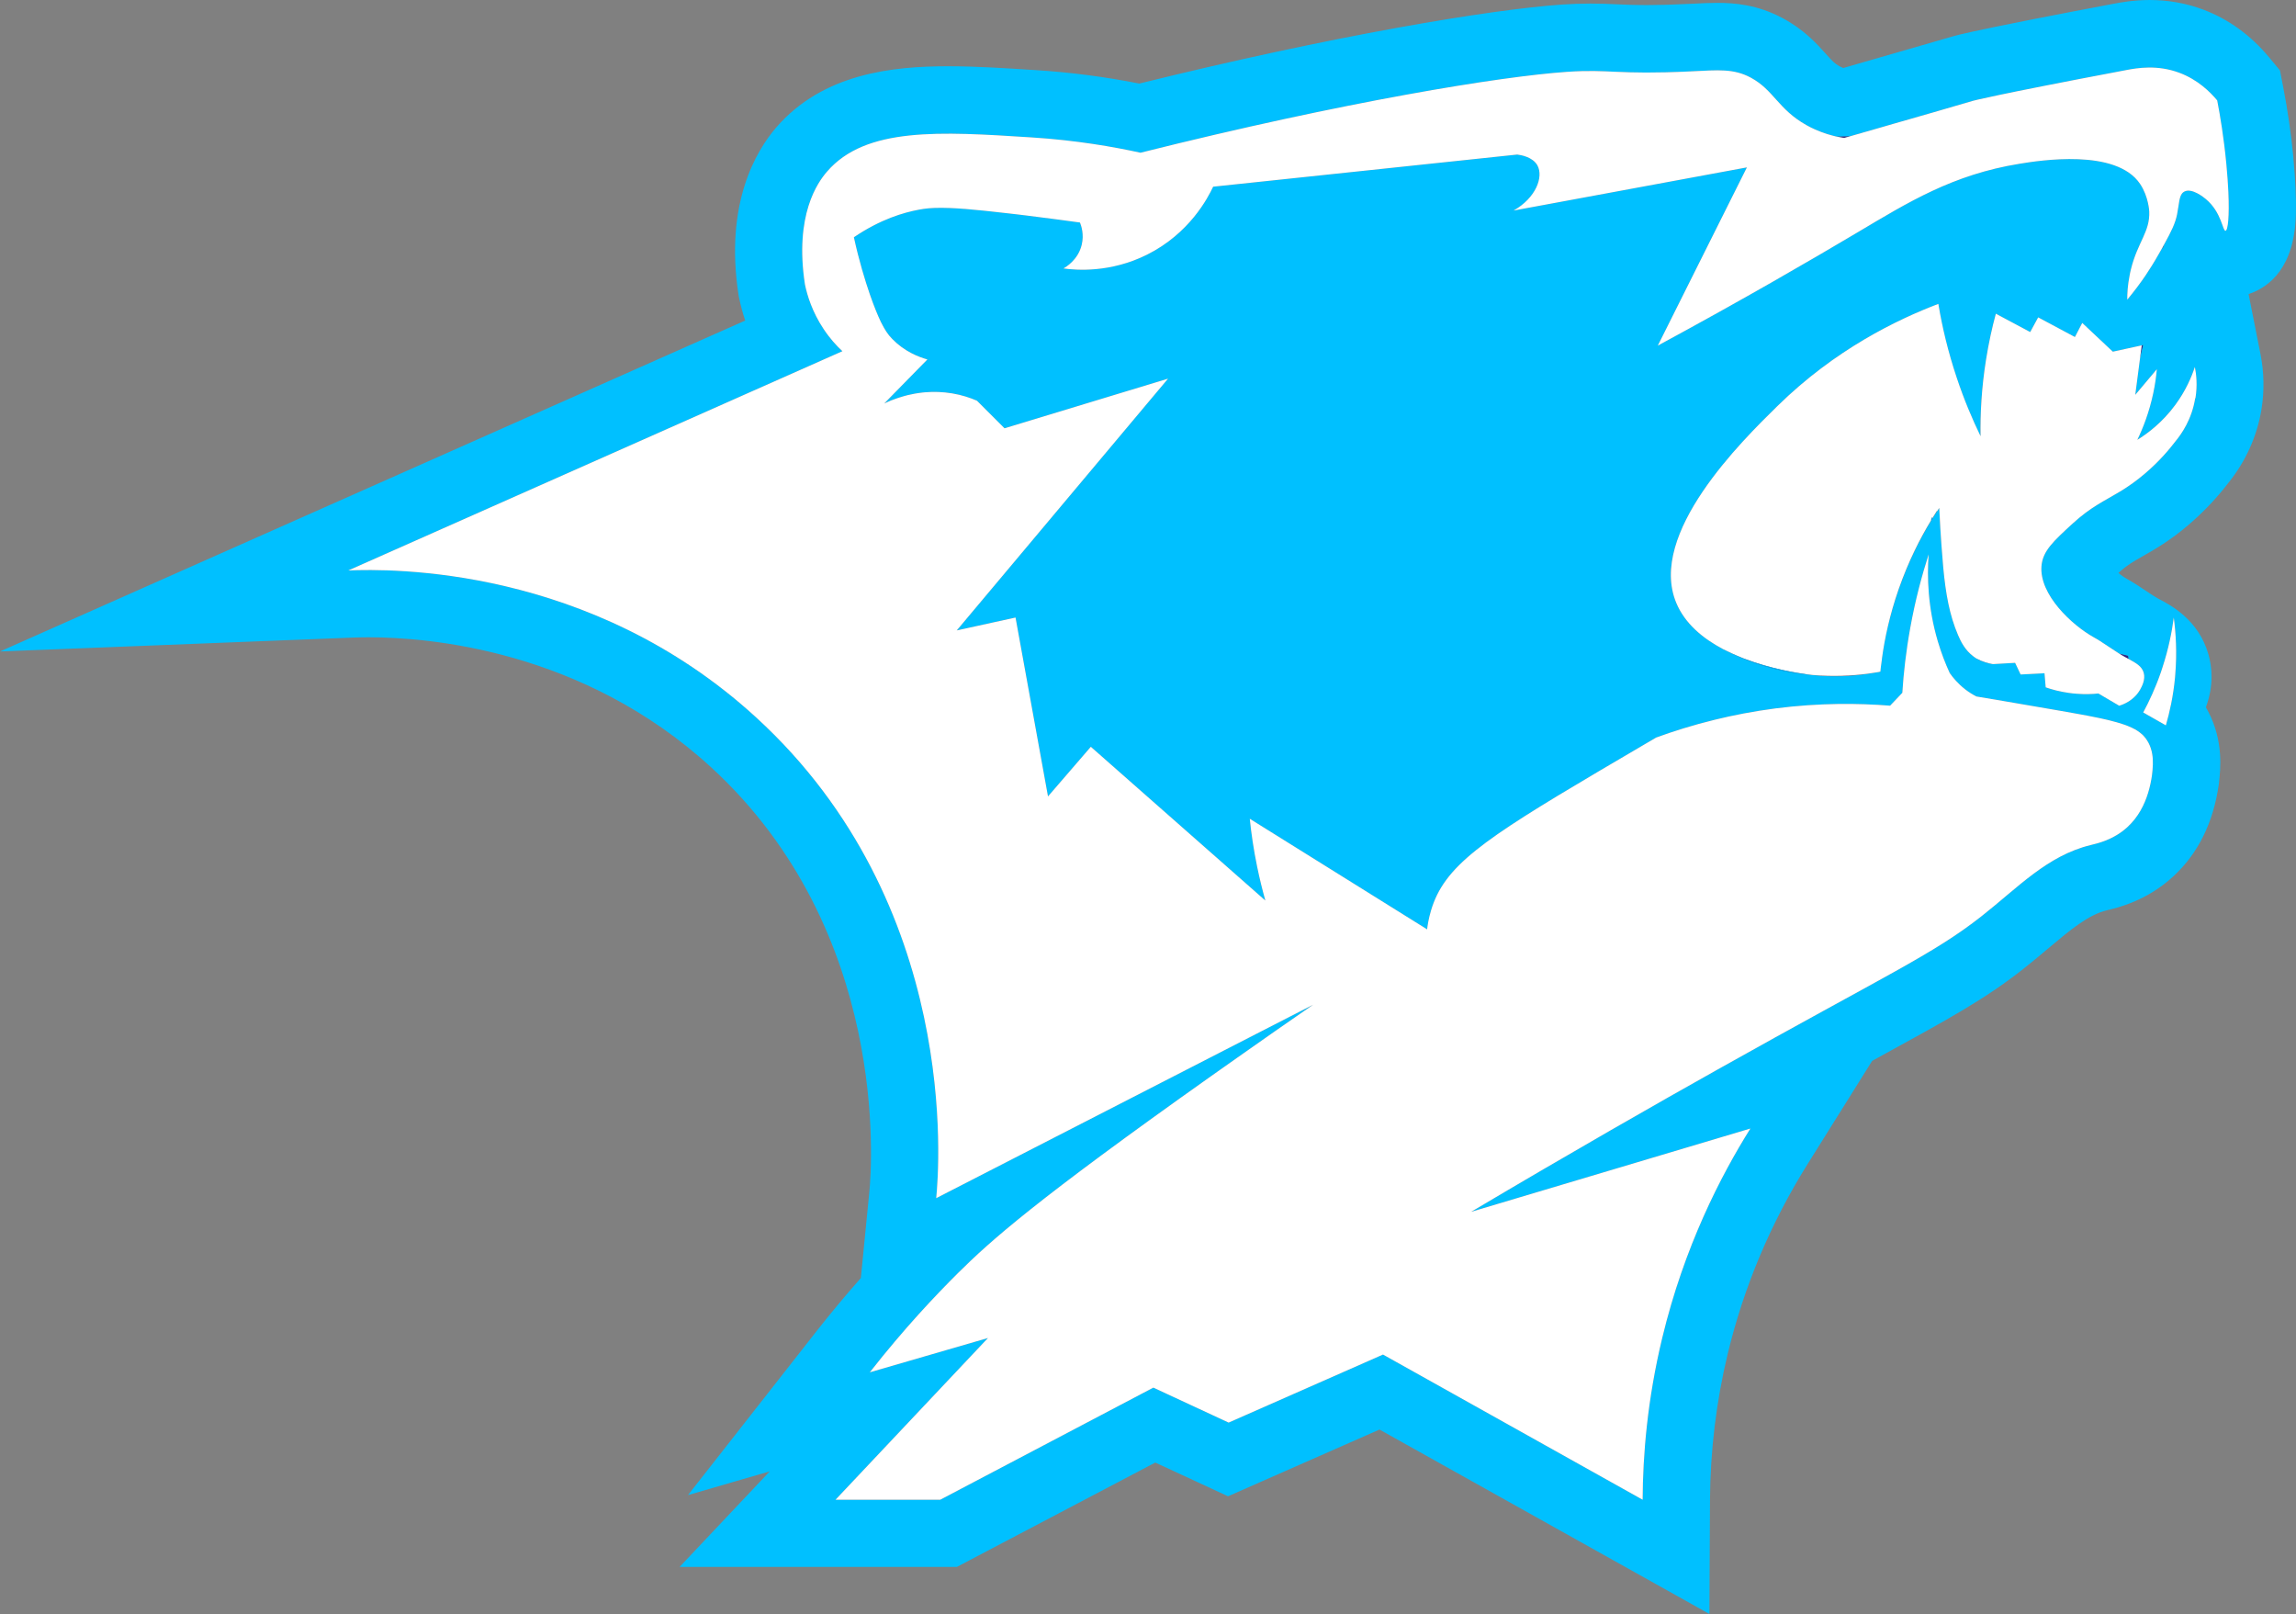
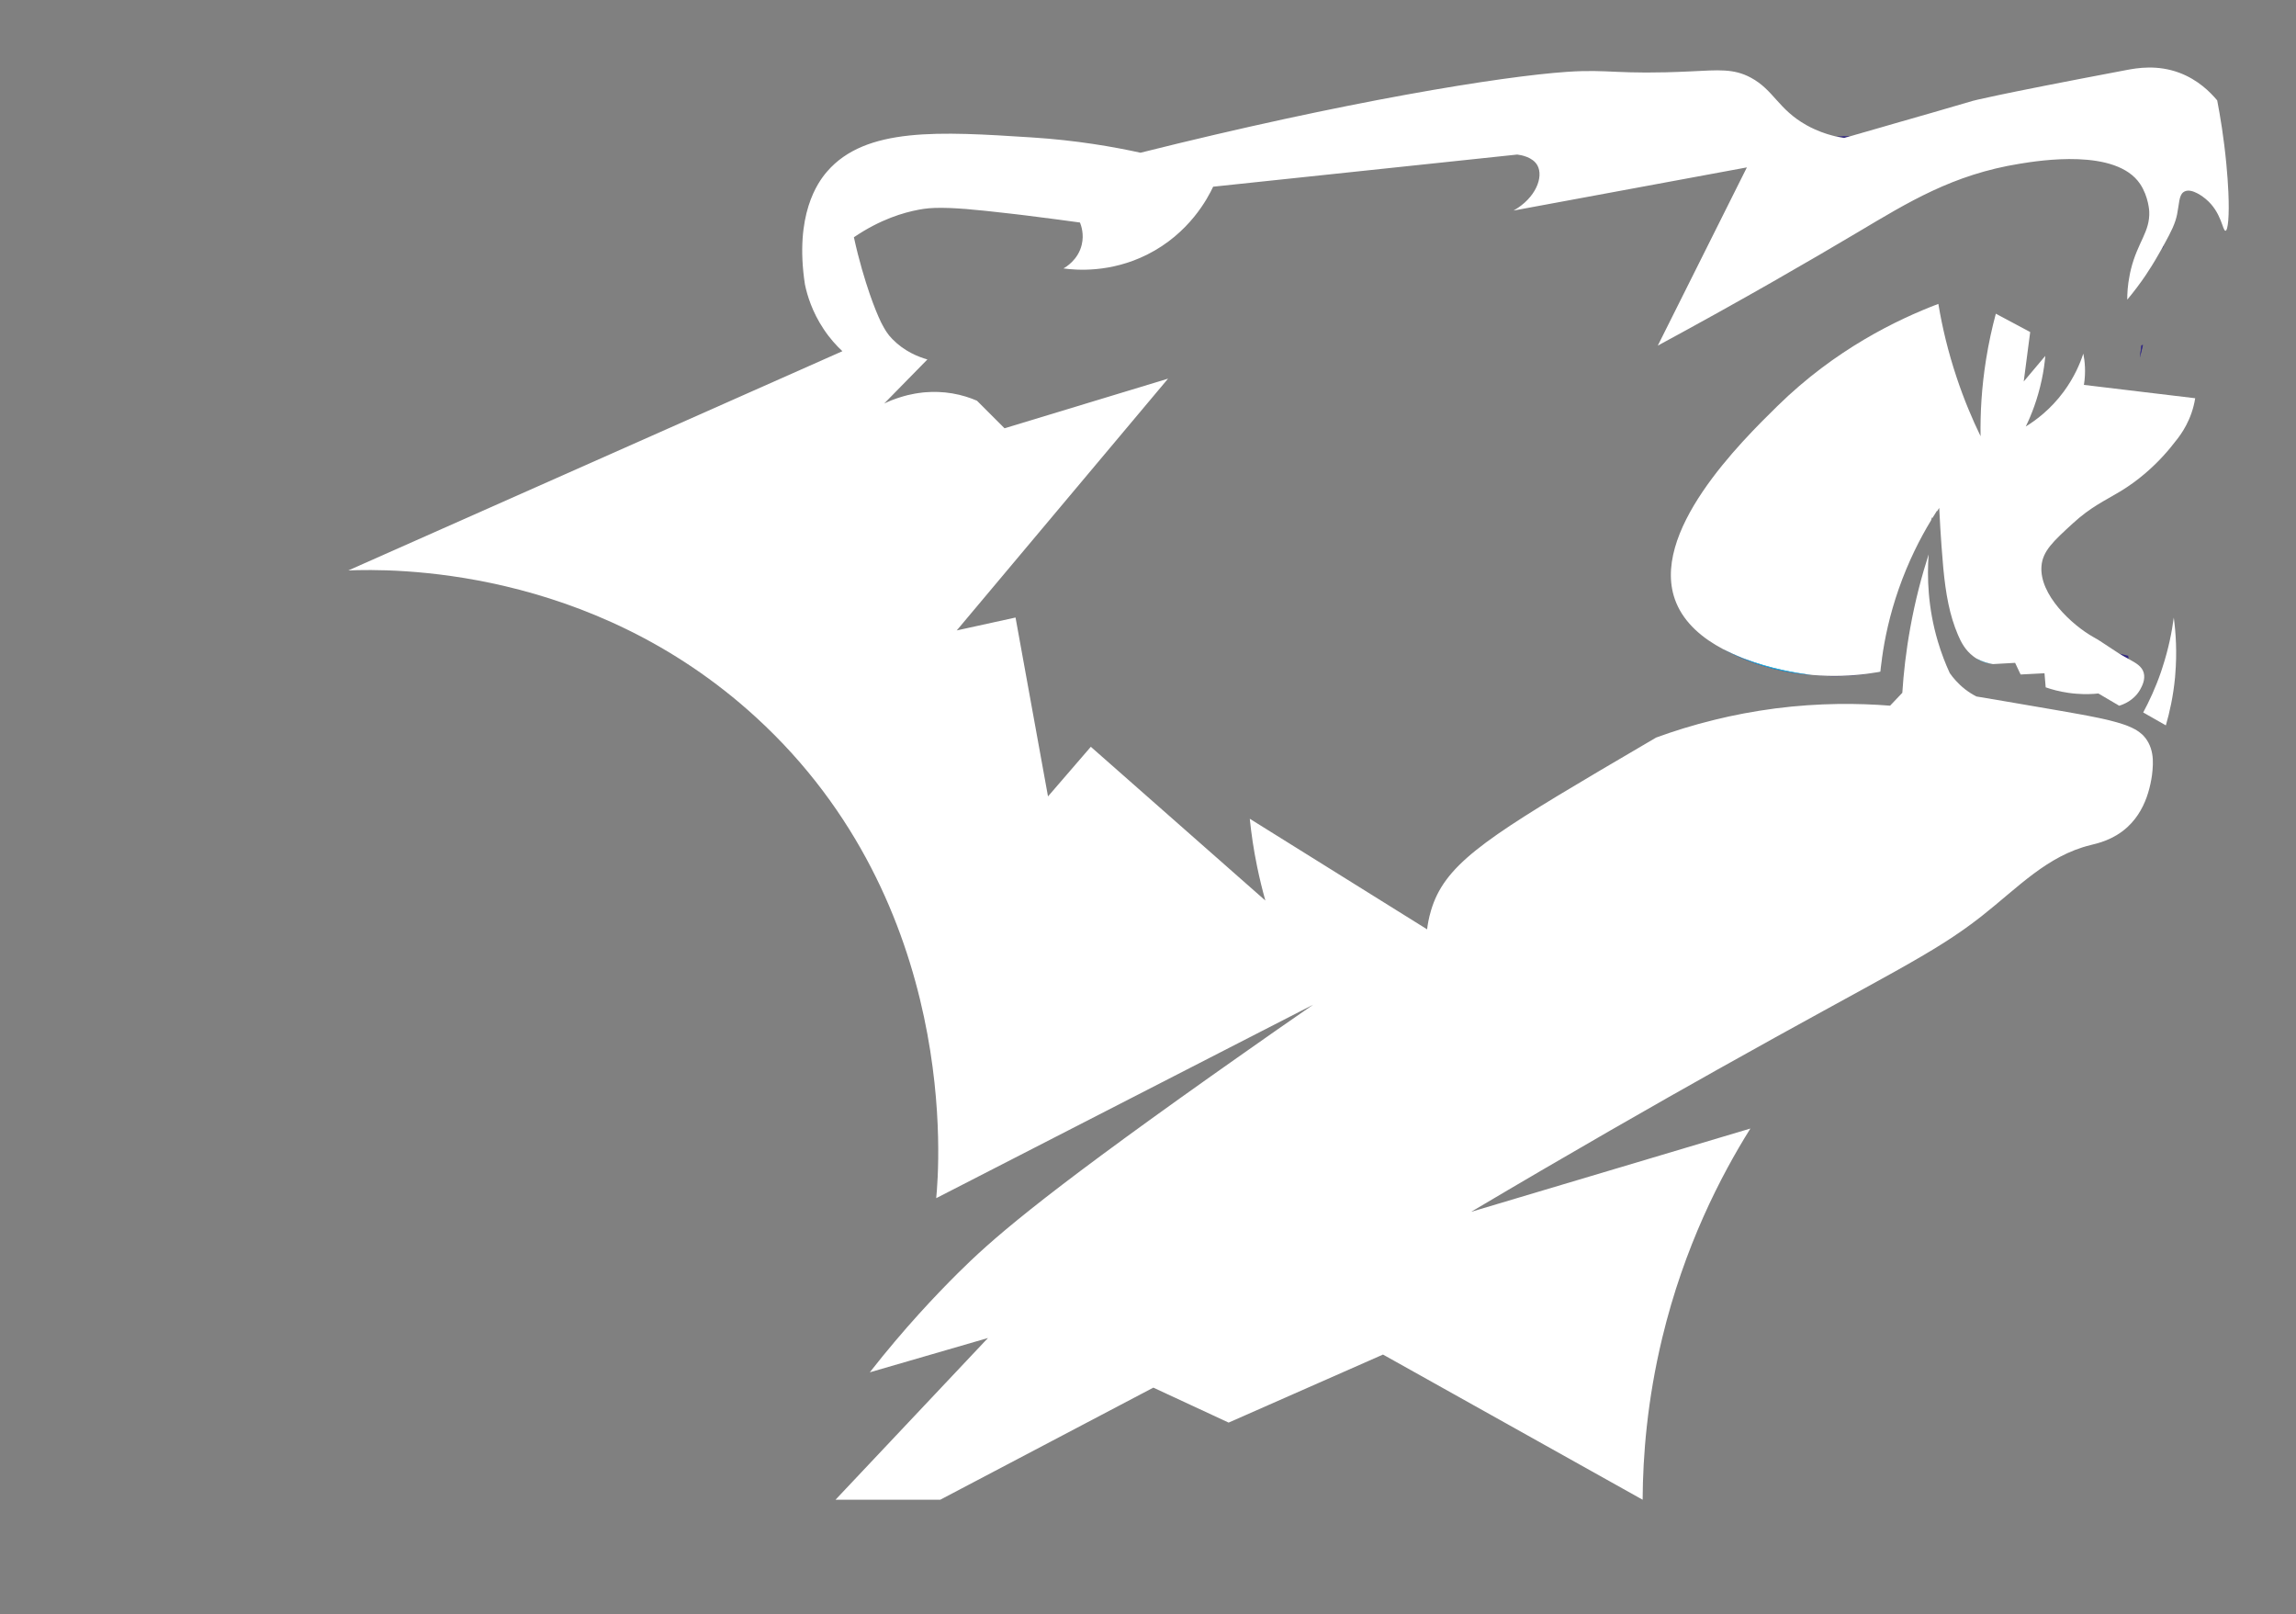
<svg xmlns="http://www.w3.org/2000/svg" id="Livello_1" viewBox="0 0 425.7 299.18">
  <rect x="0" y="0" width="425.7" height="299.18" fill="#808080" stroke="none" />
  <defs>
    <style>
      .cls-1 {
        fill: #fff;
      }

      .cls-2 {
        fill: #312783;
      }

      .cls-3 {
        fill: #00c0ff;
      }
    </style>
  </defs>
  <g>
-     <path class="cls-2" d="M335.5,125.08c-.06,0-.12-.02-.18-.02-.07,0-.12-.02-.19-.02-2.07-.27-6.85-1.05-11.72-2.9-.16-.06-.32-.12-.47-.18-.75-.29-1.5-.62-2.23-.96,5.79,2.81,10.99,3.76,14.97,4.12-.07,0-.12-.02-.18-.02v-.02ZM348.33,124.56c.09,0,.17-.02.27-.04v-.02c-.09.02-.17.03-.27.06ZM358.23,96.07c-.02-.08-.03-.16-.05-.22-.06.2-.12.4-.17.6-.02.07-.04.14-.07.21.11-.17.21-.33.31-.5,0-.02-.02-.06-.02-.08h0ZM366.47,122.08c.58.36,1.16.59,1.7.75.26.07.51.13.73.17.1.02.18.03.27.05.07.02.12.02.19.02-.75-.13-1.79-.39-2.89-1h0ZM394.58,121.56c-.53-.14-1.08-.27-1.65-.4.41.26.82.5,1.25.73.17.09.32.17.48.26-.03-.2-.06-.39-.08-.59h0ZM397.05,64.01l-.3,2.28c.18-.78.37-1.56.57-2.34-.09.02-.17.04-.27.06h0ZM366.47,122.08c.58.36,1.16.59,1.7.75.26.07.51.13.73.17.1.02.18.03.27.05.07.02.12.02.19.02-.75-.13-1.79-.39-2.89-1h0ZM358.23,96.07c-.02-.08-.03-.16-.05-.22-.06.2-.12.4-.17.6-.02.07-.04.14-.07.21.11-.17.21-.33.31-.5,0-.02-.02-.06-.02-.08h0ZM348.33,124.56c.09,0,.17-.02.27-.04v-.02c-.09.02-.17.03-.27.06ZM335.5,125.08c-.06,0-.12-.02-.18-.02-.07,0-.12-.02-.19-.02-2.07-.27-6.85-1.05-11.72-2.9-.16-.06-.32-.12-.47-.18-.75-.29-1.5-.62-2.23-.96,5.79,2.81,10.99,3.76,14.97,4.12-.07,0-.12-.02-.18-.02v-.02Z" />
    <path class="cls-2" d="M397.31,63.96c-.19.78-.38,1.56-.57,2.34l.3-2.28c.09-.02.17-.04.27-.06h0Z" />
  </g>
  <g>
    <path class="cls-2" d="M394.58,121.56c-.53-.14-1.08-.27-1.65-.4.41.26.82.5,1.25.73.17.09.32.17.48.26-.03-.2-.06-.39-.08-.59h0ZM397.05,64.01l-.3,2.28c.18-.78.37-1.56.57-2.34-.09.02-.17.04-.27.06h0ZM401,45.76c-.02.16-.03.32-.06.47l.31-.93c-.08.15-.17.3-.25.46ZM340.49,25.28c.53.12,1.01.2,1.46.27.16-.04.32-.09.52-.15.19-.06.4-.12.63-.18-.86.02-1.74.03-2.6.06h0ZM346.84,124.81c-.25.03-.51.07-.77.11-2.82.39-6.21.57-10.03.22,4.56.49,8.54.11,11.63-.47-.27.04-.56.09-.84.13h0ZM335.5,125.08c-.06,0-.12-.02-.18-.02-.07,0-.12-.02-.19-.02-4.65-.5-8.6-1.66-11.72-2.9-.16-.06-.32-.12-.47-.18-1.36-.55-2.54-1.11-3.55-1.62.44.23.88.46,1.32.67,5.79,2.81,10.99,3.76,14.97,4.12-.07,0-.12-.02-.18-.02v-.03Z" />
-     <path class="cls-3" d="M425.22,29.23c-.42-4.37-1.05-8.76-1.88-13.03l-.61-3.14-2.04-2.46c-3.4-4.08-7.5-7.05-12.19-8.82-3.14-1.18-6.48-1.78-9.93-1.78-3.02,0-5.47.47-6.65.69-5.95,1.12-10.71,2.04-14.52,2.79l-.97.19c-10.68,2.11-13.41,2.8-14.07,2.99-9.78,2.82-16.6,4.8-20.61,5.95-.24-.1-.48-.22-.71-.34-.89-.5-1.31-.95-2.52-2.3-1.7-1.89-4.02-4.47-7.97-6.59-4.7-2.53-8.96-2.85-12.14-2.85-1.42,0-2.86.07-4.39.15l-1.12.05c-2.84.14-5.28.21-7.49.21-2.35,0-4.08-.07-5.75-.15-1.5-.07-3.04-.13-4.8-.13-1.66,0-3.36.06-5.2.18-13.33.91-42.57,5.78-78.43,14.65-6.31-1.25-12.75-2.09-19.16-2.49-5.72-.37-11.12-.72-16.25-.72-10.3,0-23.25,1.3-31.94,11.39-3.7,4.31-9.53,14.05-6.96,30.91l.05.33.07.33c.3,1.42.67,2.82,1.13,4.18L0,120.76l65.09-2.56c1.1-.04,2.15-.07,3.24-.07,11.19,0,39.76,2.35,63.46,24.05,33.12,30.33,29.87,73.83,29.4,78.69l-1.58,16.03c-2.8,3.17-5.52,6.43-8.14,9.76l-23.91,30.48,15.16-4.4-16.71,17.71h51.41l36.78-19.34,13.49,6.25,28.08-12.37,61.17,34.19.11-21.13c.05-9.15,1.16-18.27,3.29-27.12,2.99-12.4,7.97-24.23,14.8-35.14l11.97-19.13c.19-.11.38-.22.57-.32,13.99-7.66,20.38-11.16,27.44-16.72,1.65-1.29,3.15-2.56,4.61-3.79,4.15-3.48,7.43-6.25,10.9-7.09l.15-.04c1.99-.47,7.28-1.75,12.13-6.21,4.61-4.23,7.45-9.96,8.47-17.04l.02-.18.02-.14v-.05c.28-2.49.86-7.67-1.96-13.11-.16-.3-.31-.58-.47-.86,1.51-4.06,1.14-7.52.45-9.89-1.82-6.28-6.85-8.97-9.01-10.11l-.34-.18c-.54-.29-1.29-.8-2.08-1.32-1.09-.73-2.32-1.56-3.77-2.37-.36-.2-.74-.46-1.11-.75-.12-.09-.24-.19-.36-.29.11-.1.22-.2.32-.28,1.37-1.21,2.47-1.83,4.2-2.82,2.25-1.28,5.06-2.88,8.49-5.81,2.37-2.03,4.57-4.28,6.55-6.72.27-.35.55-.7.82-1.05,3.23-3.98,5.36-8.72,6.16-13.71.54-3.38.47-6.82-.2-10.2l-2.2-11.09c3.95-1.34,8.52-5.01,8.77-14.83.07-2.84-.09-6.45-.47-10.45h.01ZM400.66,124.57c.1-.28.19-.56.27-.83,1.14-3.47,1.76-6.63,2.11-9.27.38,2.84.62,6.45.27,10.59,0,.17-.02.36-.04.54-.33,3.43-.99,6.42-1.7,8.86-1.4-.8-2.8-1.59-4.2-2.39,1.12-2.09,2.29-4.59,3.29-7.49h0ZM407.01,73.82c-.63,3.97-2.59,6.69-3.63,7.95-1.12,1.47-2.99,3.72-5.68,6.01-1.54,1.31-2.89,2.25-4.16,3.05-.17.1-.32.2-.49.3-2.88,1.74-5.39,2.83-8.74,5.9-3.61,3.31-5.57,5.1-5.8,7.9-.43,5.31,5.65,10.94,9.67,13.19.42.22.81.47,1.21.72,1.19.75,2.34,1.57,3.53,2.32h0c.57.12,1.11.26,1.65.4.02.2.05.39.08.59,1.37.74,2.46,1.34,2.81,2.54.37,1.31-.36,2.6-.68,3.18-.31.53-.67.98-1.06,1.34-1.07,1.03-2.3,1.46-2.8,1.61-1.28-.76-2.57-1.51-3.86-2.27-1.11.12-2.47.17-4.01.05-.5-.03-1.01-.09-1.56-.17-1.64-.23-3.05-.62-4.2-1.02-.07-.86-.15-1.74-.22-2.61-1.48.08-2.95.16-4.43.23l-1.02-2.16c-1.36.07-2.72.15-4.08.23-.06,0-.12-.02-.17-.02-.07,0-.12,0-.19-.02-.09-.02-.17-.03-.27-.05-.22-.04-.47-.1-.73-.17-.53-.16-1.11-.39-1.7-.75-.18-.11-.37-.23-.53-.36-.02-.02-.04-.03-.07-.05-1.53-1.15-2.31-2.7-2.84-3.95-1.58-3.68-2.28-7.63-2.74-12.47-.12-1.3-.23-2.65-.33-4.09-.13-1.84-.29-4.22-.42-7.01-.14.21-.28.42-.42.65-.28.43-.57.88-.86,1.36-.1.17-.2.33-.31.5-2.1,3.49-4.34,7.93-6.15,13.25-1.52,4.49-2.4,8.63-2.9,12.18v.07c-.07.54-.14,1.07-.21,1.58-.02.27-.06.52-.08.77v.02c-.09.02-.17.03-.27.04-.04,0-.08.02-.12.02s-.08.02-.12.02c-.07,0-.12.02-.19.03-.06,0-.12.02-.18.03h-.02c-3.09.57-7.08.96-11.63.47-.05,0-.09,0-.14-.02-.06,0-.12,0-.18-.02h-.03c-3.98-.36-9.18-1.31-14.97-4.12-.44-.21-.88-.43-1.32-.67-3.75-1.98-7.08-4.75-8.67-8.58-5.32-12.84,12.13-29.96,18.74-36.45,10.75-10.55,22.22-16.05,29.86-18.96.02.09.03.19.05.29h0c.67,3.97,1.72,8.5,3.36,13.4,1.36,4.09,2.9,7.71,4.42,10.84-.07-4.14.17-8.96,1.02-14.25.49-3.07,1.12-5.9,1.81-8.46l3.28,1.75,3.09,1.65c.49-.91.98-1.81,1.48-2.72,1.36.72,2.74,1.46,4.1,2.19.91.48,1.8.96,2.71,1.45.45-.87.91-1.75,1.36-2.61,1.89,1.78,3.78,3.55,5.67,5.33,1.79-.39,3.58-.78,5.36-1.17.09-.02.17-.04.27-.06-.19.78-.38,1.56-.57,2.34l-.9,6.89,4-4.75c-.12,1.39-.33,2.89-.67,4.47-.76,3.56-1.9,6.47-2.95,8.62,1.82-1.12,4.59-3.14,7.04-6.47,1.95-2.65,3.03-5.21,3.63-7.04.27,1.36.5,3.39.11,5.79h-.04ZM412.63,42.77c-.55.07-.71-3.43-3.66-5.88-.32-.26-2.54-2.1-3.95-1.39-.08.04-.15.08-.22.14-.81.63-.75,2.14-1.15,4.11-.33,1.64-1.06,3.14-2.4,5.56l-.31.93c.02-.16.04-.32.06-.47-.25.44-.52.92-.81,1.43-.37.65-.77,1.34-1.23,2.07-.36.58-.75,1.19-1.17,1.81h0c-.96,1.41-2.08,2.92-3.38,4.47,0-1.1.07-2.65.44-4.49.07-.37.14-.74.24-1.13,1.26-5.1,3.56-6.95,3.4-10.73,0,0-.11-2.74-1.7-5.11-4.45-6.63-18.68-4.33-22.31-3.74-12.42,2-20.64,7.12-30.15,12.77-8.52,5.06-21.04,12.34-36.96,20.95,5.51-11.02,11.01-22.03,16.52-33.04-14.42,2.67-28.84,5.33-43.26,8,4.16-2.35,5.59-6.26,4.42-8.37-.86-1.55-3.01-1.92-3.74-2.01-18.8,1.99-37.58,3.98-56.38,5.96-.97,2.07-4.39,8.67-12.26,12.6-6.8,3.39-13.11,2.88-15.5,2.55.4-.22,2.74-1.57,3.4-4.42.45-1.91-.09-3.48-.33-4.09-2.34-.32-5.8-.79-10-1.31-.54-.07-1.06-.13-1.57-.19-.52-.06-1.01-.12-1.48-.17-.96-.11-1.85-.21-2.69-.3-.21-.02-.42-.05-.62-.07-.52-.06-1.01-.11-1.49-.16-.46-.05-.89-.09-1.31-.12-.26-.02-.51-.05-.75-.07s-.48-.05-.71-.07c-.27-.02-.52-.04-.77-.07h-.12c-.28-.02-.56-.04-.82-.06-.27-.02-.52-.03-.77-.05-.37-.02-.72-.03-1.05-.05-.47-.02-.91-.03-1.31-.03-2.05-.03-3.24.12-4.42.34-2.79.52-7.09,1.75-12.04,5.11.95,4.36,2.05,7.93,2.95,10.56.81,2.32,1.48,3.95,2.06,5.15.09.18.18.36.27.52.18.36.37.67.54.95.04.07.08.14.13.21.05.09.11.17.17.26.15.22.3.41.43.58.16.19.32.37.47.52.05.05.09.1.14.15,2.2,2.25,4.77,3.27,6.47,3.75-1.89,1.93-3.77,3.85-5.66,5.77-.78.8-1.57,1.61-2.35,2.4.12-.05.23-.11.36-.17.12-.05.26-.11.39-.17.16-.07.32-.14.5-.22.12-.04.25-.09.38-.14.17-.07.34-.13.52-.19.16-.06.32-.12.49-.17.02,0,.04-.02.07-.02.16-.05.32-.1.48-.15.19-.06.38-.12.58-.17.19-.06.4-.11.61-.16.41-.1.84-.19,1.29-.27.22-.03.46-.07.69-.11.21-.03.42-.06.63-.08.04,0,.08,0,.13-.02.18-.02.38-.03.57-.05,1.51-.12,3.16-.08,4.91.21,1.79.3,3.33.81,4.6,1.36l5.11,5.11,30.32-9.2-39.18,46.67,10.9-2.39,6.02,33.16,7.94-9.2c10.79,9.5,21.57,18.99,32.36,28.5-.55-1.96-1.07-4.07-1.53-6.3-.65-3.15-1.08-6.12-1.36-8.86,10.96,6.84,21.91,13.66,32.88,20.5.08-.71.27-1.97.72-3.48,2.42-8.19,9.41-13,31.05-25.79,3.82-2.26,7.39-4.36,10.69-6.28,3.14-1.15,6.79-2.31,10.91-3.31,3.41-.84,7.14-1.56,11.18-2.09,8.25-1.06,15.5-.97,21.29-.51.76-.8,1.51-1.59,2.27-2.39.23-3.64.68-7.68,1.47-12.03.92-5.11,2.14-9.67,3.41-13.63-.3,4.16-.17,9.81,1.7,16.12.65,2.19,1.41,4.14,2.21,5.88.6.86,1.51,1.95,2.81,2.98.76.59,1.49,1.03,2.13,1.36,2.68.45,7.85,1.32,14.48,2.47.8.14,1.56.27,2.29.4.93.17,1.8.32,2.63.47.41.07.8.15,1.18.22s.75.14,1.11.22c.37.07.72.14,1.05.21.17.04.33.07.5.11.32.07.64.14.94.21.15.04.3.07.45.11.22.06.44.11.65.17.07.02.15.03.22.06.18.04.36.09.53.14.34.1.67.2.98.3.22.07.44.15.65.22.11.03.22.07.32.12.31.12.59.24.86.37.18.08.36.17.52.27h.02c.15.09.3.17.44.27.15.1.29.19.43.3.17.13.35.27.52.43l.22.22c.15.16.29.32.42.5.09.12.17.24.24.36.1.15.18.3.27.46.7,1.34.84,2.75.8,4.03-.02.71-.09,1.36-.16,1.95-.14,1.01-.37,2.12-.72,3.28-.67,2.19-1.82,4.49-3.83,6.34-2.62,2.41-5.61,3.03-6.81,3.33-8.08,1.97-13.48,7.88-20.25,13.2-9.03,7.09-17.33,10.69-48.98,28.44-11.08,6.21-26.73,15.13-45.65,26.35,17.26-5.15,34.52-10.3,51.78-15.44-5.51,8.8-12.27,21.88-16.35,38.83-2.77,11.5-3.59,21.77-3.63,29.98-16.05-8.97-32.09-17.94-48.14-26.91l-28.62,12.61-13.96-6.48-39.51,20.78h-19.42l28.27-29.98c-7.3,2.12-14.6,4.24-21.91,6.36,6.4-8.17,12.23-14.3,16.35-18.4,6.01-5.96,14.27-13.38,47.01-36.56,1.68-1.19,3.3-2.33,4.85-3.42,2.07-1.46,4.02-2.83,5.83-4.09.4-.28.79-.55,1.17-.82,2.68-1.86,5.03-3.49,6.99-4.85-5.84,2.99-11.68,6-17.52,8.99-17.46,8.96-34.91,17.91-52.37,26.87.55-5.55,4.52-54.4-33.38-89.11-30.8-28.21-67.95-27.55-75.62-27.25,30.54-13.55,61.07-27.1,91.61-40.64-1.09-1.01-2.33-2.36-3.48-4.1-2.11-3.16-3.04-6.22-3.47-8.29-1.97-12.92,2.4-18.94,4.09-20.89,7.16-8.32,20.93-7.44,37.92-6.35,8.37.53,15.29,1.76,20.21,2.84,37.92-9.5,66.92-14.16,79.03-14.99,8.07-.55,9.2.57,22.99-.09,5.17-.25,7.95-.55,11.15,1.17,4.24,2.28,5.06,5.86,10.31,8.8.25.14.5.27.75.4.25.12.5.24.74.35.82.37,1.61.67,2.35.9.3.09.59.17.87.25.27.07.54.14.8.21h.02c.86-.02,1.74-.04,2.6-.06.32-.09.67-.19,1.06-.31.19-.05.4-.11.62-.17.22-.07.44-.12.67-.2.35-.1.72-.21,1.1-.31.19-.06.39-.12.6-.17.12-.03.23-.07.36-.11.52-.15,1.06-.31,1.64-.47.23-.07.48-.14.72-.21.47-.13.95-.27,1.45-.42.37-.11.76-.22,1.15-.33.49-.14.99-.28,1.51-.43.61-.17,1.23-.36,1.87-.54.64-.19,1.31-.38,1.99-.57.11-.03.21-.07.32-.09.4-.12.81-.23,1.21-.35.41-.12.83-.25,1.26-.37.52-.15,1.04-.3,1.58-.46,1.16-.34,2.35-.69,3.61-1.05,0,0,3.29-.95,28.42-5.7,2.01-.38,5.75-1.04,9.88.51,3.4,1.28,5.67,3.53,6.99,5.11.54,2.8,1.23,6.87,1.7,11.83.18,1.91.3,3.64.37,5.16.2,4.47-.07,7.13-.54,7.19l.02-.02Z" />
-     <path class="cls-1" d="M407.01,73.82c-.63,3.97-2.59,6.69-3.63,7.95-1.12,1.47-2.99,3.72-5.68,6.01-1.54,1.31-2.89,2.25-4.16,3.05-.17.1-.32.2-.49.3-2.88,1.74-5.39,2.83-8.74,5.9-3.61,3.31-5.57,5.1-5.8,7.9-.43,5.31,5.65,10.94,9.67,13.19.42.22.81.47,1.21.72,1.19.75,2.34,1.57,3.53,2.32h0c.41.26.82.5,1.25.73.17.09.32.17.48.26,1.37.74,2.46,1.34,2.81,2.54.37,1.31-.36,2.6-.68,3.18-.31.53-.67.98-1.06,1.34-1.07,1.03-2.3,1.46-2.8,1.61-1.28-.76-2.57-1.51-3.86-2.27-1.11.12-2.47.17-4.01.05-.5-.03-1.01-.09-1.56-.17-1.64-.23-3.05-.62-4.2-1.02-.07-.86-.15-1.74-.22-2.61-1.48.08-2.95.16-4.43.23l-1.02-2.16c-1.36.07-2.72.15-4.08.23-.06,0-.12-.02-.17-.02-.75-.13-1.79-.39-2.89-1-.18-.11-.37-.23-.53-.36-.02-.02-.04-.03-.07-.05-1.53-1.15-2.31-2.7-2.84-3.95-1.58-3.68-2.28-7.63-2.74-12.47-.12-1.3-.23-2.65-.33-4.09-.13-1.84-.29-4.22-.42-7.01-.14.21-.28.42-.42.65v-.12c-.29.44-.58.91-.87,1.39-.02-.08-.03-.16-.05-.22-.06.2-.12.4-.17.6-2.04,3.35-4.22,7.63-6.02,12.78-1.66,4.77-2.59,9.16-3.09,12.85v.07c-.07.54-.14,1.07-.21,1.58-.02.27-.06.52-.08.77-.09.02-.17.03-.27.06-.04,0-.08.02-.12.02s-.08.02-.12.02c-.07,0-.12.02-.19.03-.06,0-.12.02-.18.03h-.02c-.27.04-.56.09-.84.13-.25.03-.51.07-.77.11-2.84.36-6.24.54-10.03.22-.05,0-.09,0-.14-.02-.06,0-.12,0-.18-.02h-.03c-.07,0-.12-.02-.18-.02s-.12-.02-.18-.02c-.07,0-.12-.02-.19-.02-2.07-.27-6.85-1.05-11.72-2.9-.16-.06-.32-.12-.47-.18-1.36-.55-2.54-1.11-3.55-1.62-3.75-1.98-7.08-4.75-8.67-8.58-5.32-12.84,12.13-29.96,18.74-36.45,10.75-10.55,22.22-16.05,29.86-18.96.02.09.03.19.05.29h0c.67,3.97,1.72,8.5,3.36,13.4,1.36,4.09,2.9,7.71,4.42,10.84-.07-4.14.17-8.96,1.02-14.25.49-3.07,1.12-5.9,1.81-8.46l3.28,1.75,3.09,1.65c.49-.91.98-1.81,1.48-2.72,1.36.72,2.74,1.46,4.1,2.19.91.48,1.8.96,2.71,1.45.45-.87.91-1.75,1.36-2.61,1.89,1.78,3.78,3.55,5.67,5.33,1.79-.39,3.58-.78,5.36-1.17l-.3,2.28-.9,6.89,4-4.75c-.12,1.39-.33,2.89-.67,4.47-.76,3.56-1.9,6.47-2.95,8.62,1.82-1.12,4.59-3.14,7.04-6.47,1.95-2.65,3.03-5.21,3.63-7.04.27,1.36.5,3.39.11,5.79h-.05Z" />
+     <path class="cls-1" d="M407.01,73.82c-.63,3.97-2.59,6.69-3.63,7.95-1.12,1.47-2.99,3.72-5.68,6.01-1.54,1.31-2.89,2.25-4.16,3.05-.17.1-.32.2-.49.3-2.88,1.74-5.39,2.83-8.74,5.9-3.61,3.31-5.57,5.1-5.8,7.9-.43,5.31,5.65,10.94,9.67,13.19.42.22.81.47,1.21.72,1.19.75,2.34,1.57,3.53,2.32h0c.41.26.82.5,1.25.73.17.09.32.17.48.26,1.37.74,2.46,1.34,2.81,2.54.37,1.31-.36,2.6-.68,3.18-.31.53-.67.98-1.06,1.34-1.07,1.03-2.3,1.46-2.8,1.61-1.28-.76-2.57-1.51-3.86-2.27-1.11.12-2.47.17-4.01.05-.5-.03-1.01-.09-1.56-.17-1.64-.23-3.05-.62-4.2-1.02-.07-.86-.15-1.74-.22-2.61-1.48.08-2.95.16-4.43.23l-1.02-2.16c-1.36.07-2.72.15-4.08.23-.06,0-.12-.02-.17-.02-.75-.13-1.79-.39-2.89-1-.18-.11-.37-.23-.53-.36-.02-.02-.04-.03-.07-.05-1.53-1.15-2.31-2.7-2.84-3.95-1.58-3.68-2.28-7.63-2.74-12.47-.12-1.3-.23-2.65-.33-4.09-.13-1.84-.29-4.22-.42-7.01-.14.21-.28.42-.42.65v-.12c-.29.44-.58.91-.87,1.39-.02-.08-.03-.16-.05-.22-.06.2-.12.4-.17.6-2.04,3.35-4.22,7.63-6.02,12.78-1.66,4.77-2.59,9.16-3.09,12.85v.07c-.07.54-.14,1.07-.21,1.58-.02.27-.06.52-.08.77-.09.02-.17.03-.27.06-.04,0-.08.02-.12.02s-.08.02-.12.02c-.07,0-.12.02-.19.03-.06,0-.12.02-.18.03h-.02c-.27.04-.56.09-.84.13-.25.03-.51.07-.77.11-2.84.36-6.24.54-10.03.22-.05,0-.09,0-.14-.02-.06,0-.12,0-.18-.02h-.03c-.07,0-.12-.02-.18-.02s-.12-.02-.18-.02c-.07,0-.12-.02-.19-.02-2.07-.27-6.85-1.05-11.72-2.9-.16-.06-.32-.12-.47-.18-1.36-.55-2.54-1.11-3.55-1.62-3.75-1.98-7.08-4.75-8.67-8.58-5.32-12.84,12.13-29.96,18.74-36.45,10.75-10.55,22.22-16.05,29.86-18.96.02.09.03.19.05.29h0c.67,3.97,1.72,8.5,3.36,13.4,1.36,4.09,2.9,7.71,4.42,10.84-.07-4.14.17-8.96,1.02-14.25.49-3.07,1.12-5.9,1.81-8.46l3.28,1.75,3.09,1.65l-.3,2.28-.9,6.89,4-4.75c-.12,1.39-.33,2.89-.67,4.47-.76,3.56-1.9,6.47-2.95,8.62,1.82-1.12,4.59-3.14,7.04-6.47,1.95-2.65,3.03-5.21,3.63-7.04.27,1.36.5,3.39.11,5.79h-.05Z" />
    <path class="cls-3" d="M335.69,125.11c-3.98-.36-9.18-1.31-14.97-4.12-.44-.21-.88-.43-1.32-.67,1.01.52,2.2,1.07,3.55,1.62.15.07.31.12.47.18,4.87,1.85,9.65,2.63,11.72,2.9.07,0,.12.02.19.02.06,0,.12.02.18.02s.12.02.18.02v.03Z" />
    <path class="cls-3" d="M348.59,124.5v.02c-.09.02-.17.03-.27.04.09-.02.17-.04.27-.06Z" />
-     <path class="cls-3" d="M358.23,96.07c-.07.12-.15.25-.22.37.06-.2.12-.4.17-.6.02.07.03.14.05.22h0Z" />
    <path class="cls-3" d="M369.37,123.08c-.07,0-.12,0-.19-.02-.09-.02-.17-.03-.27-.05-.22-.04-.47-.1-.73-.17-.53-.16-1.11-.39-1.7-.75,1.11.61,2.15.86,2.89,1h0Z" />
    <path class="cls-1" d="M403.31,125.06c0,.17-.02.36-.04.54-.33,3.43-.99,6.42-1.7,8.86-1.4-.8-2.8-1.59-4.2-2.39,1.12-2.09,2.29-4.59,3.29-7.49.1-.28.19-.56.27-.83,1.14-3.47,1.76-6.63,2.11-9.27.38,2.84.62,6.45.27,10.59h0Z" />
    <path class="cls-1" d="M412.63,42.77c-.55.07-.71-3.43-3.66-5.88-.32-.26-2.54-2.1-3.95-1.39-.08.04-.15.08-.22.14-.81.63-.75,2.14-1.15,4.11-.33,1.64-1.06,3.14-2.4,5.56-.08.15-.17.3-.25.46-.25.44-.52.92-.81,1.43-.37.65-.77,1.34-1.23,2.07-.36.58-.75,1.19-1.17,1.81h0c-.96,1.41-2.08,2.92-3.38,4.47,0-1.1.07-2.65.44-4.49.07-.37.14-.74.24-1.13,1.26-5.1,3.56-6.95,3.4-10.73,0,0-.11-2.74-1.7-5.11-4.45-6.63-18.68-4.33-22.31-3.74-12.42,2-20.64,7.12-30.15,12.77-8.52,5.06-21.04,12.34-36.96,20.95,5.51-11.02,11.01-22.03,16.52-33.04-14.42,2.67-28.84,5.33-43.26,8,4.16-2.35,5.59-6.26,4.42-8.37-.86-1.55-3.01-1.92-3.74-2.01-18.8,1.99-37.58,3.98-56.38,5.96-.97,2.07-4.39,8.67-12.26,12.6-6.8,3.39-13.11,2.88-15.5,2.55.4-.22,2.74-1.57,3.4-4.42.45-1.91-.09-3.48-.33-4.09-2.34-.32-5.8-.79-10-1.31-.54-.07-1.06-.13-1.57-.19-.52-.06-1.01-.12-1.48-.17-.96-.11-1.85-.21-2.69-.3-.21-.02-.42-.05-.62-.07-.52-.06-1.01-.11-1.49-.16-.46-.05-.89-.09-1.31-.12-.26-.02-.51-.05-.75-.07s-.48-.05-.71-.07c-.27-.02-.52-.04-.77-.07h-.12c-.28-.02-.56-.04-.82-.06-.27-.02-.52-.04-.77-.05-.37-.02-.72-.03-1.05-.05-.47-.02-.91-.03-1.31-.03-2.05-.03-3.24.12-4.42.34-2.79.52-7.09,1.75-12.04,5.11.95,4.36,2.05,7.93,2.95,10.56.81,2.32,1.48,3.95,2.06,5.15.09.19.17.36.27.52.18.36.37.67.54.95.04.07.08.14.13.21.05.09.11.17.17.26.15.22.29.41.43.58.16.19.32.37.47.52.05.05.09.1.14.15,2.2,2.25,4.77,3.27,6.47,3.75-1.89,1.93-3.77,3.85-5.66,5.77-.78.8-1.57,1.61-2.35,2.4.12-.05.23-.11.36-.17.12-.05.26-.11.39-.17.16-.07.32-.14.5-.22.12-.04.25-.09.38-.14.17-.07.34-.13.52-.19.16-.06.32-.12.49-.17.02,0,.04-.02.07-.02.16-.05.32-.1.48-.15.19-.06.38-.12.58-.17.2-.06.4-.11.61-.16.41-.1.84-.19,1.29-.27.22-.03.46-.07.69-.11.21-.03.42-.06.63-.08.04,0,.08,0,.13-.02.18-.02.38-.03.57-.05,1.51-.12,3.16-.08,4.91.21,1.79.3,3.33.81,4.6,1.36l5.11,5.11,30.32-9.2-39.18,46.67,10.9-2.39,6.02,33.16,7.94-9.2c10.79,9.5,21.57,18.99,32.36,28.5-.55-1.96-1.07-4.07-1.53-6.3-.65-3.15-1.08-6.12-1.36-8.86,10.96,6.84,21.91,13.66,32.88,20.5.08-.71.27-1.97.72-3.48,2.42-8.19,9.41-13,31.05-25.79,3.82-2.26,7.39-4.36,10.69-6.28,3.14-1.15,6.79-2.31,10.91-3.31,3.41-.84,7.14-1.56,11.18-2.09,8.25-1.06,15.5-.97,21.29-.51.76-.8,1.51-1.59,2.27-2.39.23-3.64.68-7.68,1.47-12.03.92-5.11,2.14-9.67,3.41-13.63-.3,4.16-.17,9.81,1.7,16.12.65,2.19,1.41,4.14,2.21,5.88.6.86,1.51,1.95,2.81,2.98.76.59,1.49,1.03,2.13,1.36,2.68.45,7.85,1.32,14.48,2.47.8.14,1.56.27,2.29.4.93.17,1.8.32,2.63.47.41.07.8.15,1.18.22s.75.14,1.11.22c.37.07.72.14,1.05.21.17.04.33.07.5.11.32.07.64.14.94.21.15.04.3.07.45.11.22.06.44.11.65.17.07.02.15.03.22.06.18.04.36.09.53.14.34.1.67.2.98.3.22.07.44.15.65.22.11.03.22.07.32.12.31.12.59.24.86.37.18.08.36.17.52.27h.02c.15.09.3.17.44.27.15.1.29.19.43.3.17.13.35.27.52.43l.22.22c.15.16.29.32.42.5.09.12.17.24.24.36.1.15.18.3.27.46.7,1.34.84,2.75.8,4.03-.02.71-.09,1.36-.16,1.95-.14,1.01-.37,2.12-.72,3.28-.67,2.19-1.82,4.49-3.83,6.34-2.62,2.41-5.61,3.03-6.81,3.33-8.08,1.97-13.48,7.88-20.25,13.2-9.03,7.09-17.33,10.69-48.98,28.44-11.08,6.21-26.73,15.13-45.65,26.35,17.26-5.15,34.52-10.3,51.78-15.44-5.51,8.8-12.27,21.88-16.35,38.83-2.77,11.5-3.59,21.77-3.63,29.98-16.05-8.97-32.09-17.94-48.14-26.91l-28.62,12.61-13.96-6.48-39.51,20.78h-19.42l28.27-29.98c-7.3,2.12-14.6,4.24-21.91,6.36,6.4-8.17,12.23-14.3,16.35-18.4,6.01-5.96,14.27-13.38,47.01-36.56,1.68-1.19,3.3-2.33,4.85-3.42,2.07-1.46,4.02-2.83,5.83-4.09.4-.27.78-.55,1.17-.82,2.68-1.86,5.03-3.49,6.99-4.85-5.84,2.99-11.68,6-17.52,8.99-17.46,8.96-34.91,17.91-52.37,26.87.55-5.55,4.52-54.4-33.38-89.11-30.8-28.21-67.95-27.55-75.62-27.25,30.54-13.55,61.07-27.1,91.61-40.64-1.09-1.01-2.33-2.36-3.48-4.1-2.11-3.16-3.04-6.22-3.47-8.29-1.97-12.92,2.4-18.94,4.09-20.89,7.16-8.32,20.93-7.44,37.92-6.35,8.37.53,15.29,1.76,20.21,2.84,37.92-9.5,66.92-14.16,79.03-14.99,8.07-.55,9.2.57,22.99-.09,5.17-.25,7.95-.55,11.15,1.17,4.24,2.28,5.06,5.86,10.31,8.8.25.14.5.27.75.4.25.12.5.24.74.35.82.37,1.61.67,2.35.9.3.09.59.17.87.25.27.07.54.14.8.21h.02c.53.12,1.01.2,1.46.27.16-.04.32-.09.52-.15.19-.06.4-.12.63-.18.32-.09.67-.19,1.06-.31.19-.05.4-.11.62-.17.22-.07.44-.12.67-.2.34-.09.71-.2,1.1-.31.19-.06.39-.12.6-.17.12-.03.23-.07.36-.11.52-.15,1.06-.31,1.64-.47.23-.07.47-.13.72-.21.47-.13.95-.27,1.45-.42.37-.11.76-.22,1.15-.33.49-.13,1-.28,1.51-.43.61-.17,1.23-.36,1.87-.54.64-.19,1.31-.38,1.99-.57.11-.03.21-.07.32-.09.4-.12.81-.23,1.21-.35.41-.12.83-.25,1.26-.37.52-.15,1.04-.3,1.58-.46,1.16-.34,2.35-.69,3.61-1.05,0,0,3.29-.95,28.42-5.7,2.01-.38,5.75-1.04,9.88.51,3.4,1.28,5.67,3.53,6.99,5.11.54,2.8,1.23,6.87,1.7,11.83.18,1.91.3,3.64.37,5.16.2,4.47-.07,7.13-.54,7.19v-.02Z" />
  </g>
</svg>